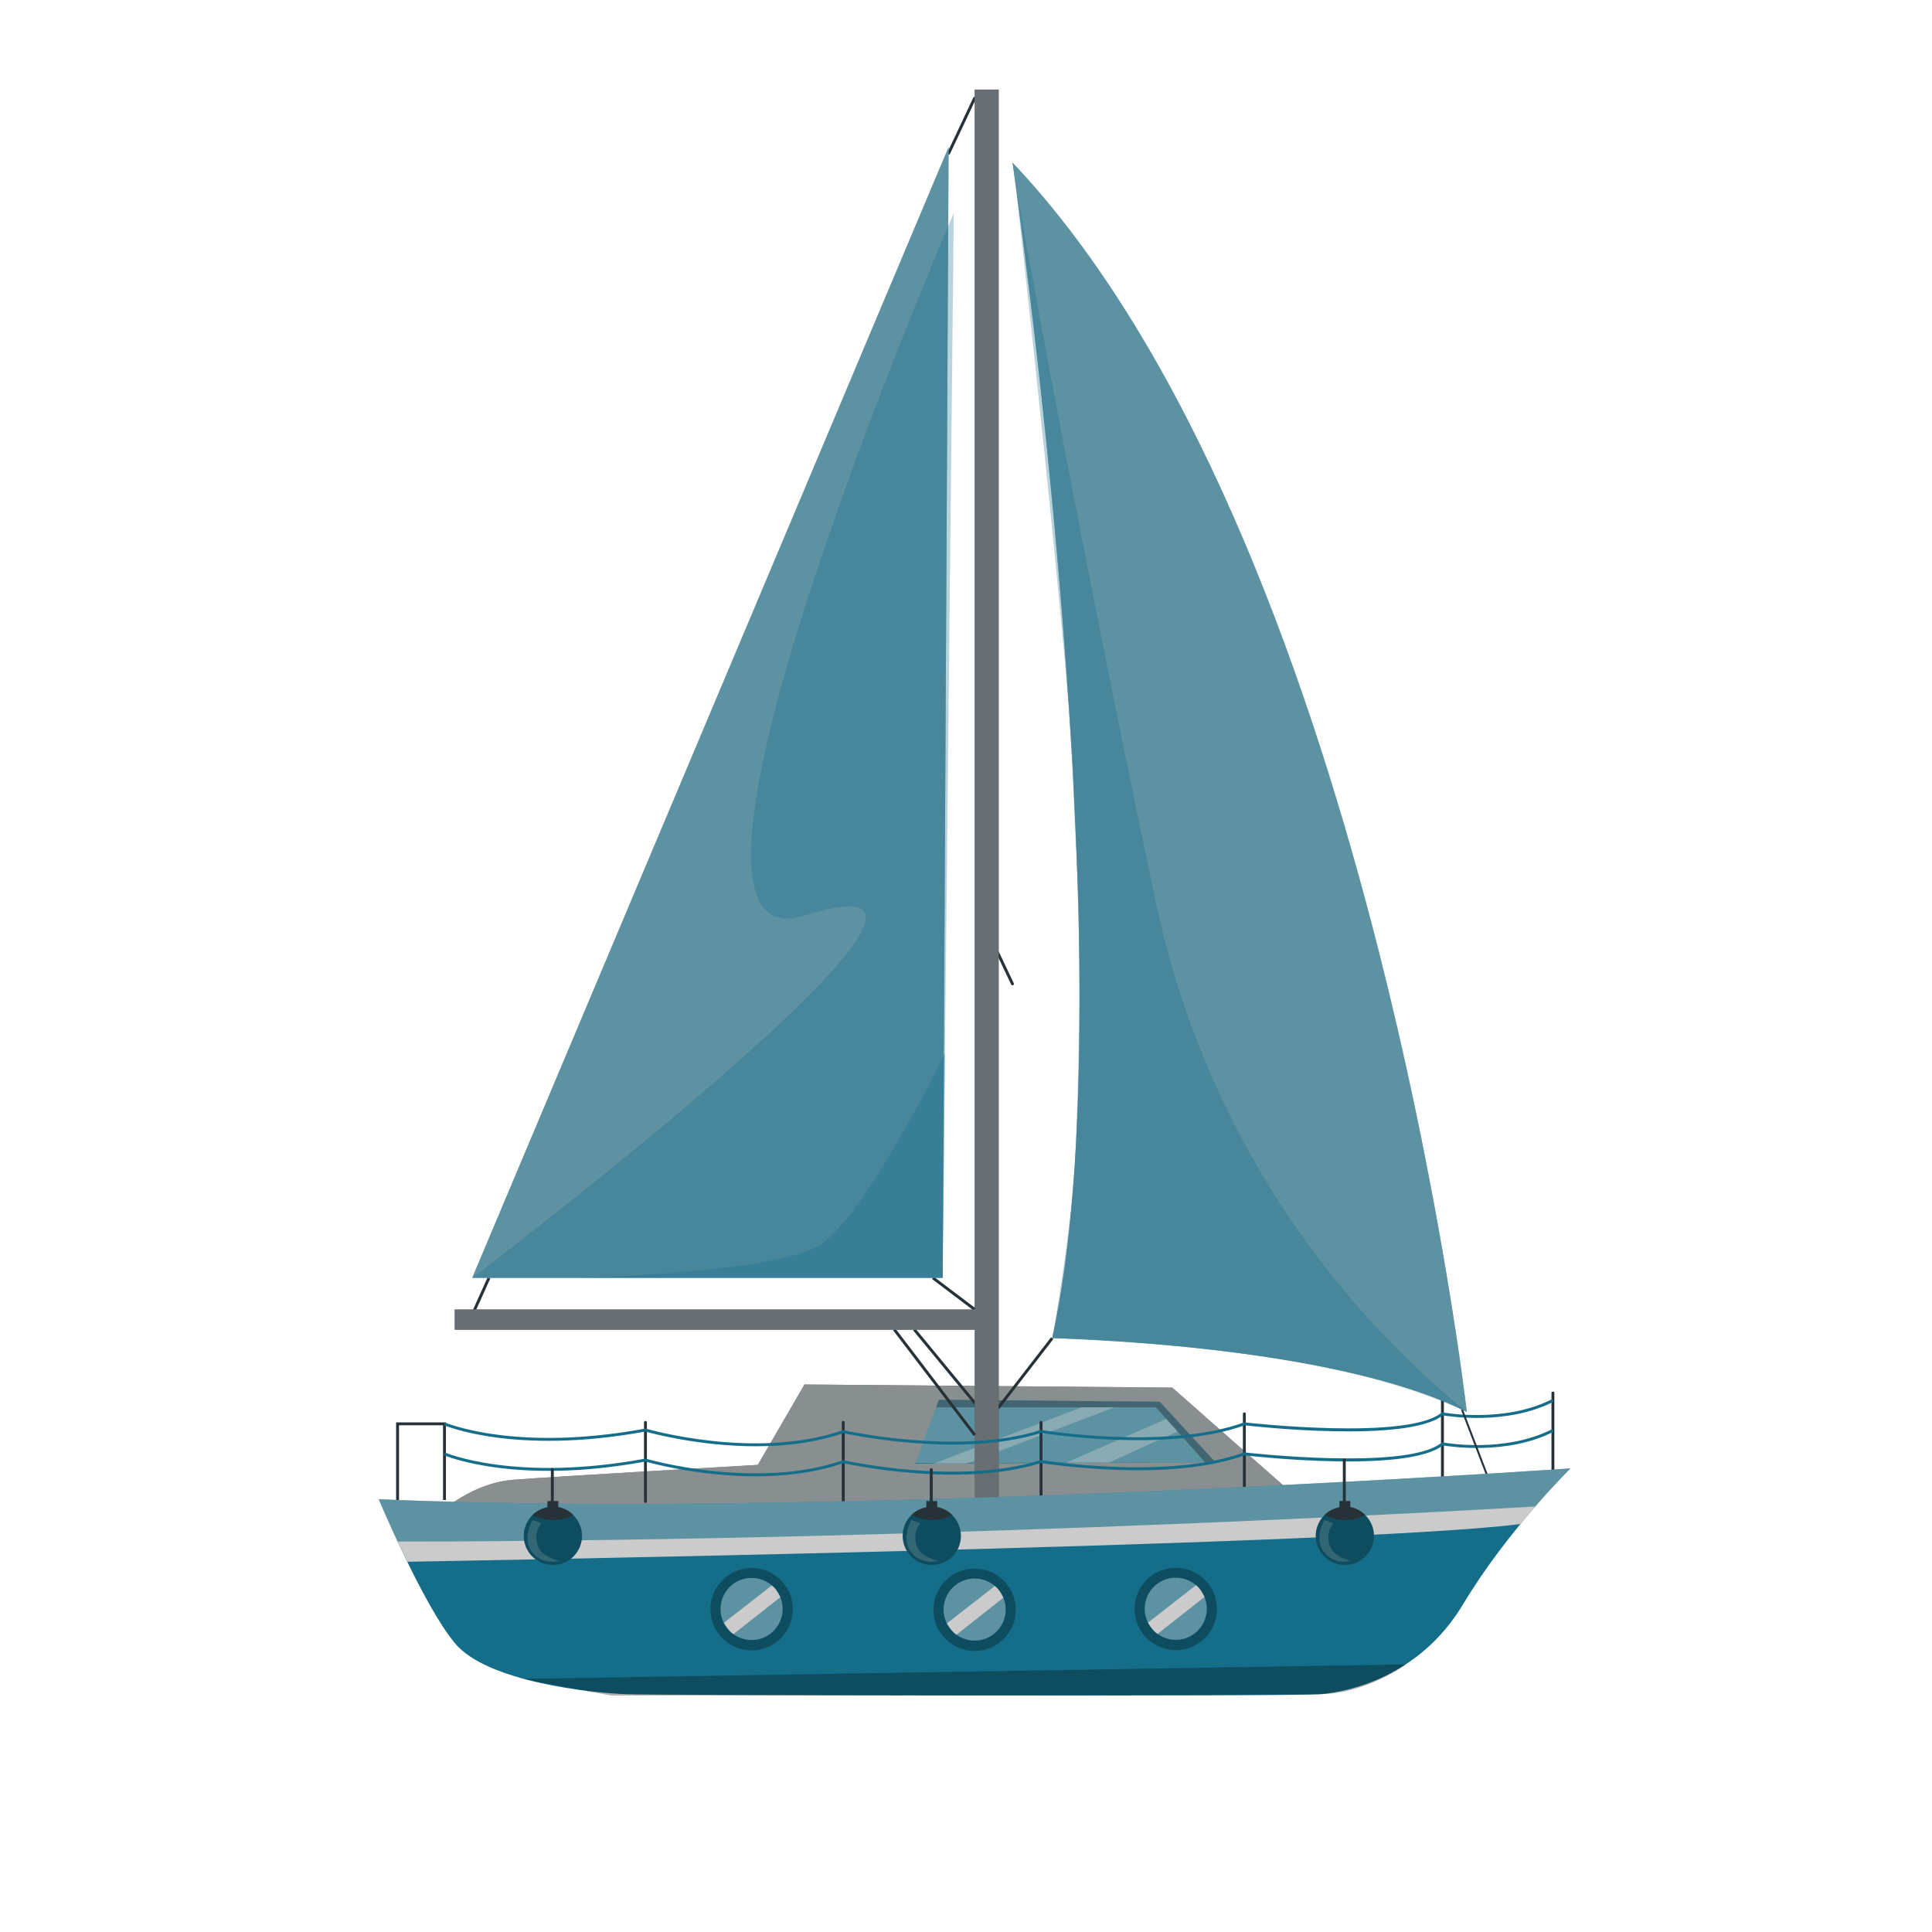
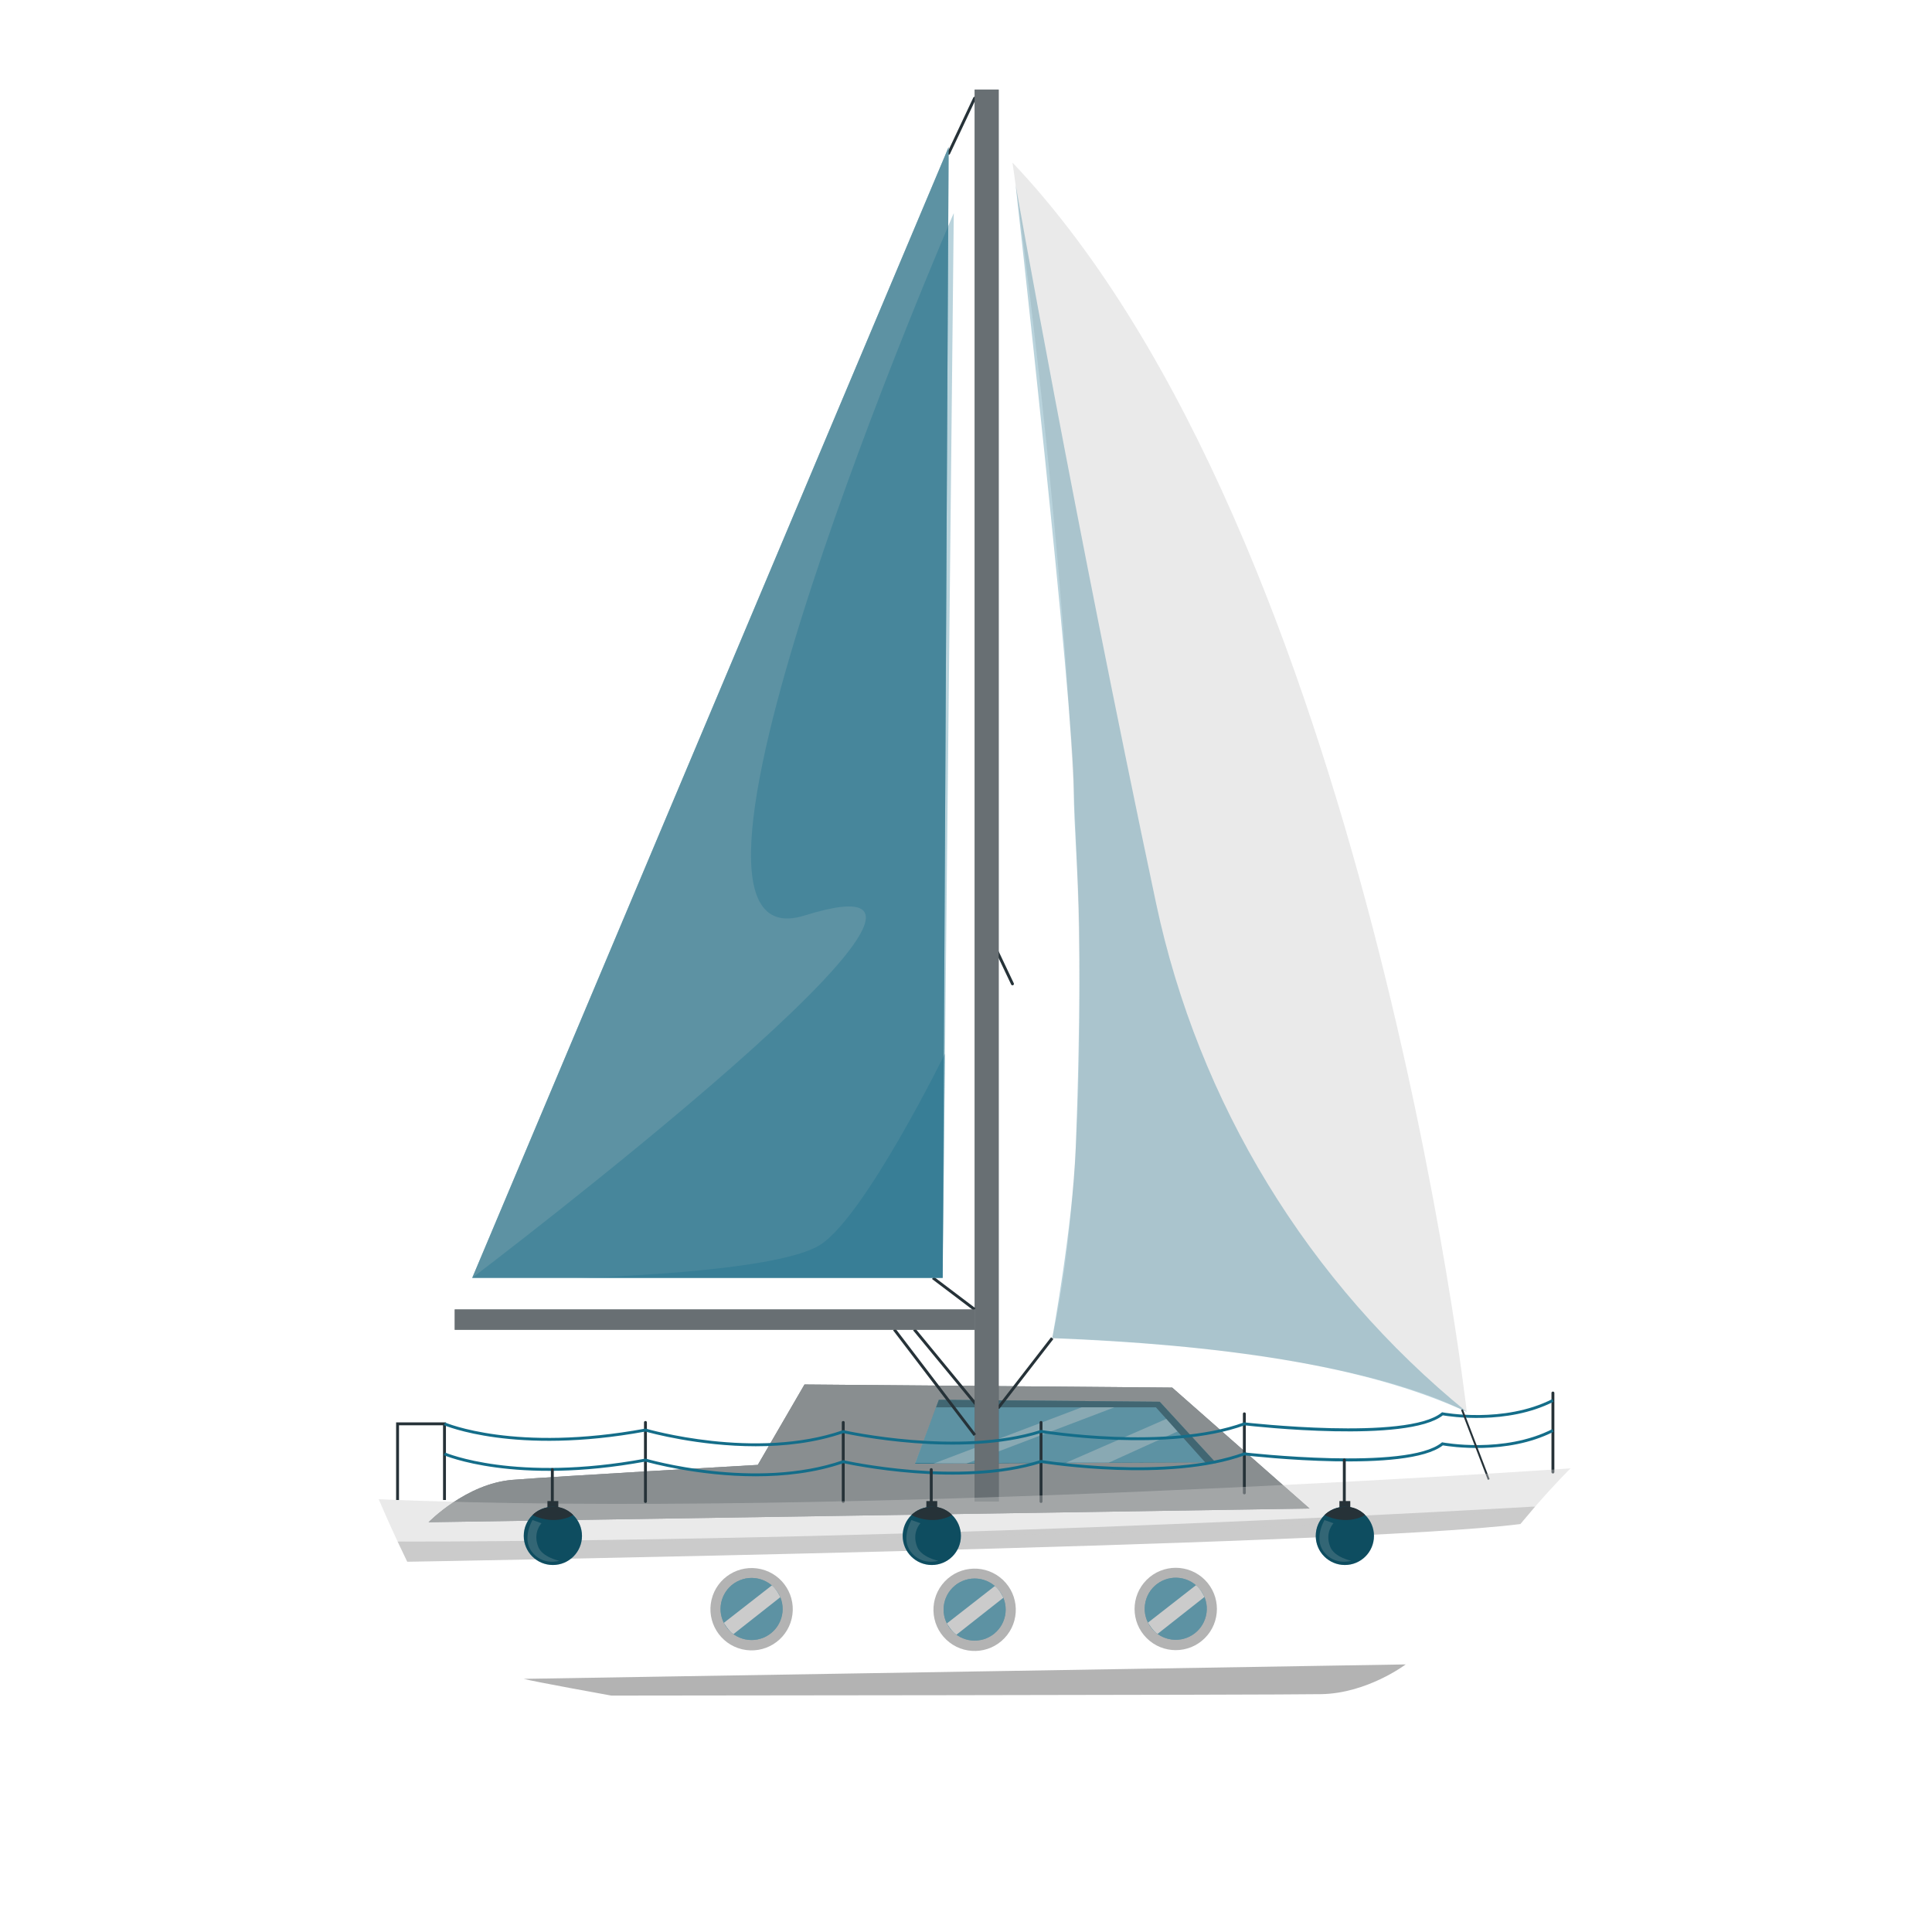
<svg xmlns="http://www.w3.org/2000/svg" width="386" height="386" viewBox="0 0 386 386" fill="none">
  <g clip-path="url(#clip0_37_2)">
    <mask id="mask0_37_2" style="mask-type:luminance" maskUnits="userSpaceOnUse" x="0" y="0" width="386" height="386">
      <path d="M386 0H0V386H386V0Z" fill="white" />
    </mask>
    <g mask="url(#mask0_37_2)">
      <path d="M202.285 196.862C202.177 196.862 202.073 196.801 202.023 196.697L197.011 186.139C196.942 185.994 197.004 185.821 197.148 185.753C197.293 185.685 197.465 185.747 197.534 185.89L202.547 196.448C202.615 196.592 202.553 196.765 202.409 196.834C202.369 196.853 202.326 196.862 202.285 196.862Z" fill="#263238" />
      <path d="M85.625 304.133C85.625 304.133 93.11 296.411 102.41 295.664C111.709 294.917 151.404 292.675 151.404 292.675L160.734 276.611L234.195 277.231L261.641 301.394L85.625 304.133Z" fill="#263238" />
      <path opacity="0.6" d="M85.625 304.133C85.625 304.133 93.11 296.411 102.41 295.664C111.709 294.917 151.404 292.675 151.404 292.675L160.734 276.611L234.195 277.231L261.641 301.394L85.625 304.133Z" fill="#CBCBCB" />
      <path d="M242.821 292.146L231.704 280.06L187.579 279.665L182.829 292.422L242.821 292.146Z" fill="#146D89" />
      <path opacity="0.4" d="M242.821 292.146L231.704 280.06L187.579 279.665L182.829 292.327L242.821 292.146Z" fill="#CBCBCB" />
      <path opacity="0.3" d="M187.019 281.17H230.941L240.771 292.155L242.981 292.327L231.703 280.06L187.579 279.665L187.019 281.17Z" fill="black" />
      <path opacity="0.4" d="M233.016 283.489L212.996 292.236H221.513L235.26 285.996L233.016 283.489Z" fill="#CBCBCB" />
      <path opacity="0.4" d="M222.669 281.17L193.078 292.422H186.498L216.122 281.17H222.669Z" fill="#CBCBCB" />
      <path d="M89.096 299.689H88.517V284.762H79.719V299.689H79.14V284.183H89.096V299.689Z" fill="#263238" />
      <path d="M128.667 284.188V299.995C128.667 300.368 129.246 300.368 129.246 299.995V284.188C129.246 283.815 128.667 283.815 128.667 284.188Z" fill="#263238" />
      <path d="M168.185 284.188V299.995C168.185 300.368 168.764 300.368 168.764 299.995V284.188C168.764 283.815 168.185 283.815 168.185 284.188Z" fill="#263238" />
      <path d="M207.701 284.188V299.995C207.701 300.368 208.28 300.368 208.28 299.995V284.188C208.28 283.815 207.701 283.815 207.701 284.188Z" fill="#263238" />
      <path d="M248.323 282.468V298.276C248.323 298.648 248.902 298.648 248.902 298.276V282.468C248.902 282.095 248.323 282.095 248.323 282.468Z" fill="#263238" />
-       <path d="M287.901 279.793V295.6C287.901 295.973 288.48 295.973 288.48 295.6V279.793C288.48 279.42 287.901 279.42 287.901 279.793Z" fill="#263238" />
      <path d="M309.972 278.307V294.114C309.972 294.487 310.551 294.487 310.551 294.114V278.307C310.551 277.934 309.972 277.934 309.972 278.307Z" fill="#263238" />
      <path d="M199.534 17.894H194.724V299.995H199.534V17.894Z" fill="#263238" />
-       <path d="M97.432 255.185L94.081 262.608L94.609 262.846L97.96 255.423L97.432 255.185Z" fill="#263238" />
      <path d="M189.53 30.926C189.49 30.926 189.447 30.917 189.408 30.898C189.263 30.83 189.201 30.657 189.269 30.513L194.463 19.493C194.531 19.348 194.704 19.286 194.848 19.354C194.993 19.422 195.055 19.595 194.986 19.739L189.793 30.759C189.744 30.864 189.639 30.926 189.53 30.926Z" fill="#263238" />
      <path d="M199.675 281.46H195.337L182.432 265.794L182.879 265.425L195.61 280.881H199.392L209.998 267.177L210.456 267.531L199.675 281.46Z" fill="#263238" />
      <path opacity="0.4" d="M199.534 17.894H194.724V299.995H199.534V17.894Z" fill="#CBCBCB" />
      <path d="M194.724 261.611H90.845V265.687H194.724V261.611Z" fill="#263238" />
      <path d="M186.56 255.073L186.211 255.535L194.548 261.843L194.898 261.382L186.56 255.073Z" fill="#263238" />
      <path d="M178.896 265.434L178.436 265.785L194.529 286.889L194.989 286.537L178.896 265.434Z" fill="#263238" />
      <path d="M94.347 255.302H188.338L189.53 29.379L94.347 255.302Z" fill="#146D89" />
      <path opacity="0.4" d="M94.347 255.302H188.338L189.53 29.379L94.347 255.302Z" fill="#CBCBCB" />
      <path opacity="0.4" d="M194.724 261.611H90.845V265.687H194.724V261.611Z" fill="#CBCBCB" />
      <path opacity="0.3" d="M94.347 255.302C94.347 255.302 210.141 167.504 160.718 182.922C124.946 194.082 190.556 42.577 190.556 42.577L188.339 255.301H94.347V255.302Z" fill="#146D89" />
      <path d="M150.99 288.951C139.547 288.951 129.848 286.268 128.942 286.01C102.866 290.802 88.83 284.798 88.69 284.737L88.924 284.207C89.062 284.267 102.98 290.206 128.905 285.428L128.973 285.415L129.039 285.435C129.257 285.499 150.938 291.797 168.379 285.756L168.458 285.729L168.538 285.748C168.766 285.798 191.543 290.896 207.904 285.713L207.971 285.692L208.039 285.704C208.289 285.746 233.106 289.8 248.515 284.199L248.579 284.176L248.647 284.185C248.972 284.222 281.178 287.867 288.008 282.245L288.113 282.158L288.247 282.184C288.368 282.208 300.444 284.463 310.131 279.534L310.393 280.05C301.082 284.788 289.634 283.009 288.271 282.776C281.143 288.36 250.727 285.004 248.65 284.767C233.497 290.239 209.488 286.522 208.015 286.287C192.005 291.328 170.012 286.664 168.492 286.331C162.806 288.286 156.682 288.951 150.992 288.951H150.99Z" fill="#146D89" />
      <path d="M150.99 294.951C139.547 294.951 129.848 292.268 128.942 292.01C102.866 296.802 88.83 290.798 88.69 290.737L88.924 290.207C89.062 290.267 102.98 296.206 128.905 291.428L128.973 291.415L129.039 291.435C129.257 291.499 150.938 297.797 168.379 291.756L168.458 291.729L168.538 291.748C168.766 291.799 191.543 296.896 207.904 291.713L207.971 291.692L208.039 291.704C208.289 291.746 233.106 295.8 248.515 290.199L248.579 290.176L248.647 290.185C248.972 290.222 281.178 293.868 288.008 288.245L288.113 288.158L288.247 288.184C288.368 288.208 300.444 290.463 310.131 285.534L310.393 286.05C301.082 290.788 289.634 289.01 288.271 288.776C281.143 294.36 250.727 291.004 248.65 290.767C233.497 296.239 209.488 292.523 208.015 292.287C192.005 297.328 170.012 292.664 168.492 292.331C162.806 294.286 156.682 294.951 150.992 294.951H150.99Z" fill="#146D89" />
      <path d="M297.257 295.669L291.91 281.695L292.271 281.557L297.618 295.531L297.257 295.669Z" fill="#263238" />
-       <path d="M210.227 267.354C210.227 267.354 266.394 268.489 293.059 282.104C293.059 282.104 273.202 107.363 202.284 32.474C202.284 32.474 226.113 195.302 210.227 267.354Z" fill="#146D89" />
      <path opacity="0.4" d="M210.227 267.354C210.227 267.354 266.394 268.489 293.059 282.104C293.059 282.104 273.202 107.363 202.284 32.474C202.284 32.474 226.113 195.302 210.227 267.354Z" fill="#CBCBCB" />
-       <path d="M75.669 299.534C75.669 299.534 84.542 320.732 90.951 328.373C97.36 336.015 118.065 338.233 124.967 338.48C131.869 338.726 258.812 338.973 263.988 338.48C269.164 337.986 283.461 335.275 292.334 320.486C301.208 305.697 313.779 293.372 313.779 293.372C313.542 293.372 167.995 303.53 75.669 299.534Z" fill="#146D89" />
      <path d="M79.429 307.972L81.363 312.026C81.363 312.026 269.778 308.869 303.766 304.491L306.727 300.987C306.727 300.987 190.814 307.973 79.429 307.972Z" fill="#CBCBCB" />
      <path opacity="0.4" d="M75.669 299.534C75.669 299.534 77.192 303.171 79.429 307.972C79.429 307.972 257.411 308.25 306.728 300.988C310.803 296.292 313.78 293.372 313.78 293.372C313.543 293.372 167.995 303.53 75.669 299.534Z" fill="#CBCBCB" />
      <path opacity="0.3" d="M158.168 323.408C159.217 318.988 156.484 314.555 152.063 313.506C147.643 312.458 143.21 315.191 142.161 319.611C141.113 324.031 143.846 328.465 148.266 329.513C152.687 330.562 157.12 327.829 158.168 323.408Z" fill="black" />
      <path d="M152.525 327.198C155.692 325.893 157.202 322.269 155.897 319.102C154.593 315.935 150.969 314.425 147.802 315.729C144.635 317.033 143.125 320.658 144.429 323.825C145.733 326.992 149.358 328.502 152.525 327.198Z" fill="#146D89" />
      <path opacity="0.4" d="M152.525 327.198C155.692 325.893 157.202 322.269 155.897 319.102C154.593 315.935 150.969 314.425 147.802 315.729C144.635 317.033 143.125 320.658 144.429 323.825C145.733 326.992 149.358 328.502 152.525 327.198Z" fill="#CBCBCB" />
      <path d="M154.202 316.759L144.619 324.235C144.619 324.235 145.609 325.932 146.537 326.487L155.901 319.106C155.901 319.106 155.166 317.439 154.202 316.759Z" fill="#CBCBCB" />
      <path opacity="0.3" d="M200.699 327.279C203.821 323.978 203.676 318.772 200.376 315.65C197.075 312.528 191.869 312.673 188.747 315.973C185.625 319.274 185.77 324.48 189.07 327.602C192.371 330.724 197.577 330.579 200.699 327.279Z" fill="black" />
      <path d="M199.109 325.965C201.531 323.543 201.531 319.616 199.109 317.194C196.688 314.773 192.761 314.773 190.339 317.194C187.917 319.616 187.917 323.543 190.339 325.965C192.761 328.387 196.688 328.387 199.109 325.965Z" fill="#146D89" />
      <path opacity="0.4" d="M199.109 325.965C201.531 323.543 201.531 319.616 199.109 317.194C196.688 314.773 192.761 314.773 190.339 317.194C187.917 319.616 187.917 323.543 190.339 325.965C192.761 328.387 196.688 328.387 199.109 325.965Z" fill="#CBCBCB" />
      <path d="M198.762 316.875L189.179 324.351C189.179 324.351 190.168 326.049 191.096 326.603L200.461 319.222C200.461 319.222 199.726 317.555 198.762 316.875Z" fill="#CBCBCB" />
      <path opacity="0.3" d="M240.721 327.279C243.933 324.067 243.933 318.858 240.721 315.646C237.508 312.434 232.3 312.434 229.088 315.646C225.876 318.858 225.876 324.067 229.088 327.279C232.3 330.491 237.508 330.491 240.721 327.279Z" fill="black" />
      <path d="M240.942 322.839C241.726 319.505 239.659 316.166 236.325 315.382C232.991 314.598 229.652 316.665 228.868 319.999C228.084 323.333 230.151 326.671 233.485 327.456C236.819 328.24 240.157 326.173 240.942 322.839Z" fill="#146D89" />
      <path opacity="0.4" d="M240.942 322.839C241.726 319.505 239.659 316.166 236.325 315.382C232.991 314.598 229.652 316.665 228.868 319.999C228.084 323.333 230.151 326.671 233.485 327.456C236.819 328.24 240.157 326.173 240.942 322.839Z" fill="#CBCBCB" />
      <path d="M238.942 316.715L229.359 324.191C229.359 324.191 230.349 325.888 231.277 326.443L240.641 319.061C240.641 319.061 239.906 317.394 238.942 316.714V316.715Z" fill="#CBCBCB" />
      <path opacity="0.3" d="M202.908 36.908C202.908 36.908 214.471 102.572 230.962 180.4C239.437 220.397 261.356 256.289 293.059 282.105C272.388 272.499 243.178 268.662 210.228 267.354C210.228 267.354 214.306 245.067 214.921 229.465C215.293 220.012 215.831 201.824 215.598 185.285C215.447 174.528 214.53 164.389 214.534 158.08C214.545 140.856 202.909 36.908 202.909 36.908L202.908 36.908Z" fill="#146D89" />
      <path d="M110.061 293.609V300.016C110.061 300.388 110.64 300.388 110.64 300.016V293.609C110.64 293.236 110.061 293.236 110.061 293.609Z" fill="#263238" />
      <path d="M111.545 299.902H109.373V301.318H111.545V299.902Z" fill="#263238" />
      <path d="M110.459 312.675C113.671 312.675 116.275 310.072 116.275 306.86C116.275 303.648 113.671 301.044 110.459 301.044C107.247 301.044 104.644 303.648 104.644 306.86C104.644 310.072 107.247 312.675 110.459 312.675Z" fill="#146D89" />
      <path opacity="0.3" d="M110.459 312.675C113.671 312.675 116.275 310.072 116.275 306.86C116.275 303.648 113.671 301.044 110.459 301.044C107.247 301.044 104.644 303.648 104.644 306.86C104.644 310.072 107.247 312.675 110.459 312.675Z" fill="black" />
      <path opacity="0.2" d="M106.392 303.692C106.392 303.692 104.211 307.339 106.24 310.008C108.434 312.896 111.746 311.835 111.746 311.835C111.746 311.835 108.37 311.141 107.538 309.046C106.392 306.16 108.187 304.333 108.187 304.333L106.392 303.692Z" fill="#CBCBCB" />
      <path d="M106.391 302.704C106.391 302.704 110.461 304.929 114.525 302.704C114.525 302.704 113.011 300.914 110.458 301.044C107.905 301.174 106.663 302.42 106.391 302.704Z" fill="#263238" />
      <path d="M185.768 293.609V300.016C185.768 300.388 186.347 300.388 186.347 300.016V293.609C186.347 293.236 185.768 293.236 185.768 293.609Z" fill="#263238" />
      <path d="M187.252 299.902H185.08V301.318H187.252V299.902Z" fill="#263238" />
      <path d="M186.165 312.675C189.377 312.675 191.981 310.072 191.981 306.86C191.981 303.648 189.377 301.044 186.165 301.044C182.953 301.044 180.35 303.648 180.35 306.86C180.35 310.072 182.953 312.675 186.165 312.675Z" fill="#146D89" />
      <path opacity="0.3" d="M186.165 312.675C189.377 312.675 191.981 310.072 191.981 306.86C191.981 303.648 189.377 301.044 186.165 301.044C182.953 301.044 180.35 303.648 180.35 306.86C180.35 310.072 182.953 312.675 186.165 312.675Z" fill="black" />
      <path opacity="0.2" d="M182.099 303.692C182.099 303.692 179.919 307.339 181.947 310.008C184.141 312.896 187.453 311.835 187.453 311.835C187.453 311.835 184.077 311.141 183.245 309.046C182.099 306.16 183.894 304.333 183.894 304.333L182.099 303.692Z" fill="#CBCBCB" />
      <path d="M182.099 302.704C182.099 302.704 186.168 304.929 190.233 302.704C190.233 302.704 188.719 300.914 186.166 301.044C183.614 301.174 182.371 302.42 182.099 302.704Z" fill="#263238" />
      <path d="M268.294 291.676V300.015C268.294 300.388 268.873 300.388 268.873 300.015V291.676C268.873 291.303 268.294 291.303 268.294 291.676Z" fill="#263238" />
      <path d="M269.778 299.902H267.606V301.318H269.778V299.902Z" fill="#263238" />
      <path d="M268.692 312.675C271.904 312.675 274.508 310.072 274.508 306.86C274.508 303.648 271.904 301.044 268.692 301.044C265.481 301.044 262.877 303.648 262.877 306.86C262.877 310.072 265.481 312.675 268.692 312.675Z" fill="#146D89" />
      <path opacity="0.3" d="M268.692 312.675C271.904 312.675 274.508 310.072 274.508 306.86C274.508 303.648 271.904 301.044 268.692 301.044C265.481 301.044 262.877 303.648 262.877 306.86C262.877 310.072 265.481 312.675 268.692 312.675Z" fill="black" />
      <path opacity="0.2" d="M264.625 303.692C264.625 303.692 262.445 307.339 264.473 310.008C266.667 312.896 269.98 311.835 269.98 311.835C269.98 311.835 266.604 311.141 265.771 309.046C264.625 306.16 266.421 304.333 266.421 304.333L264.625 303.692Z" fill="#CBCBCB" />
      <path d="M264.625 302.704C264.625 302.704 268.694 304.929 272.759 302.704C272.759 302.704 271.245 300.914 268.692 301.044C266.139 301.174 264.897 302.42 264.625 302.704Z" fill="#263238" />
      <path opacity="0.3" d="M115.376 255.302C115.376 255.302 154.89 254.394 163.854 248.723C172.817 243.052 188.806 210.491 188.806 210.491L188.338 255.302H115.376Z" fill="#146D89" />
      <path opacity="0.3" d="M104.644 335.423L280.846 332.539C280.846 332.539 273.224 338.309 263.988 338.48C254.752 338.651 122.129 338.765 122.129 338.765C122.129 338.765 106.401 335.93 104.644 335.424V335.423Z" fill="black" />
    </g>
  </g>
  <defs>
    <clipPath id="clip0_37_2">
      <rect width="386" height="386" fill="white" />
    </clipPath>
  </defs>
</svg>